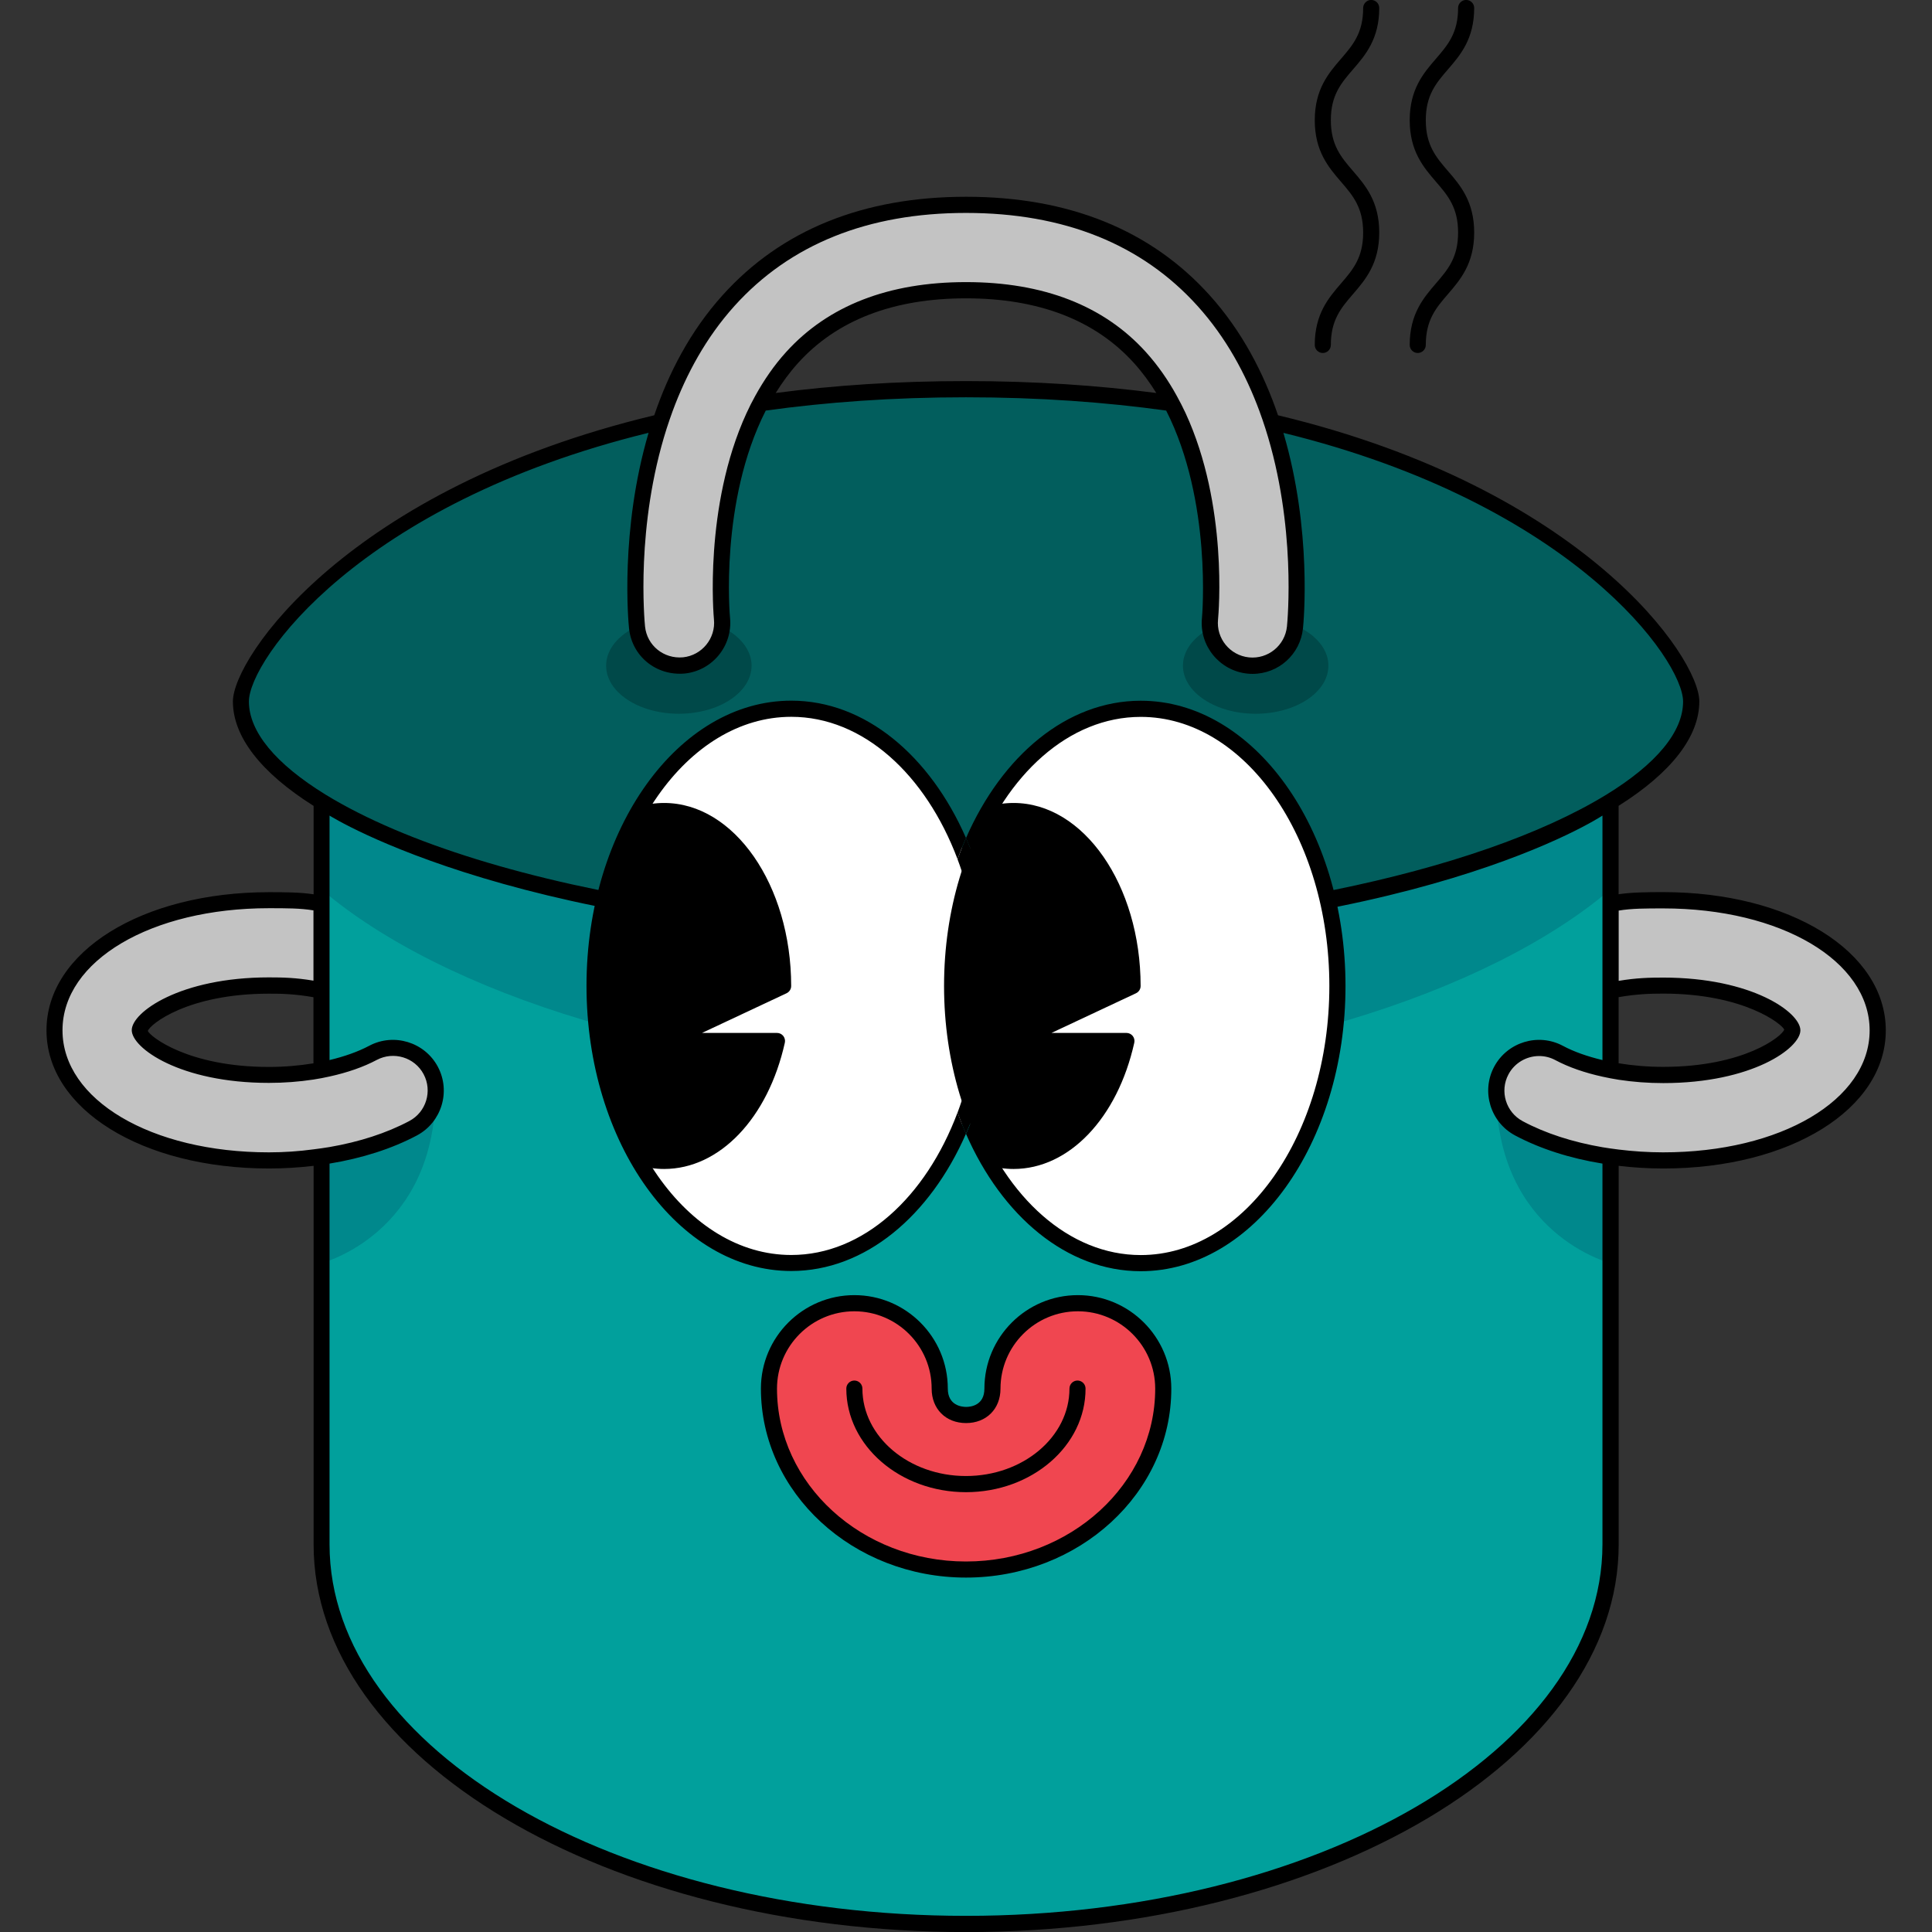
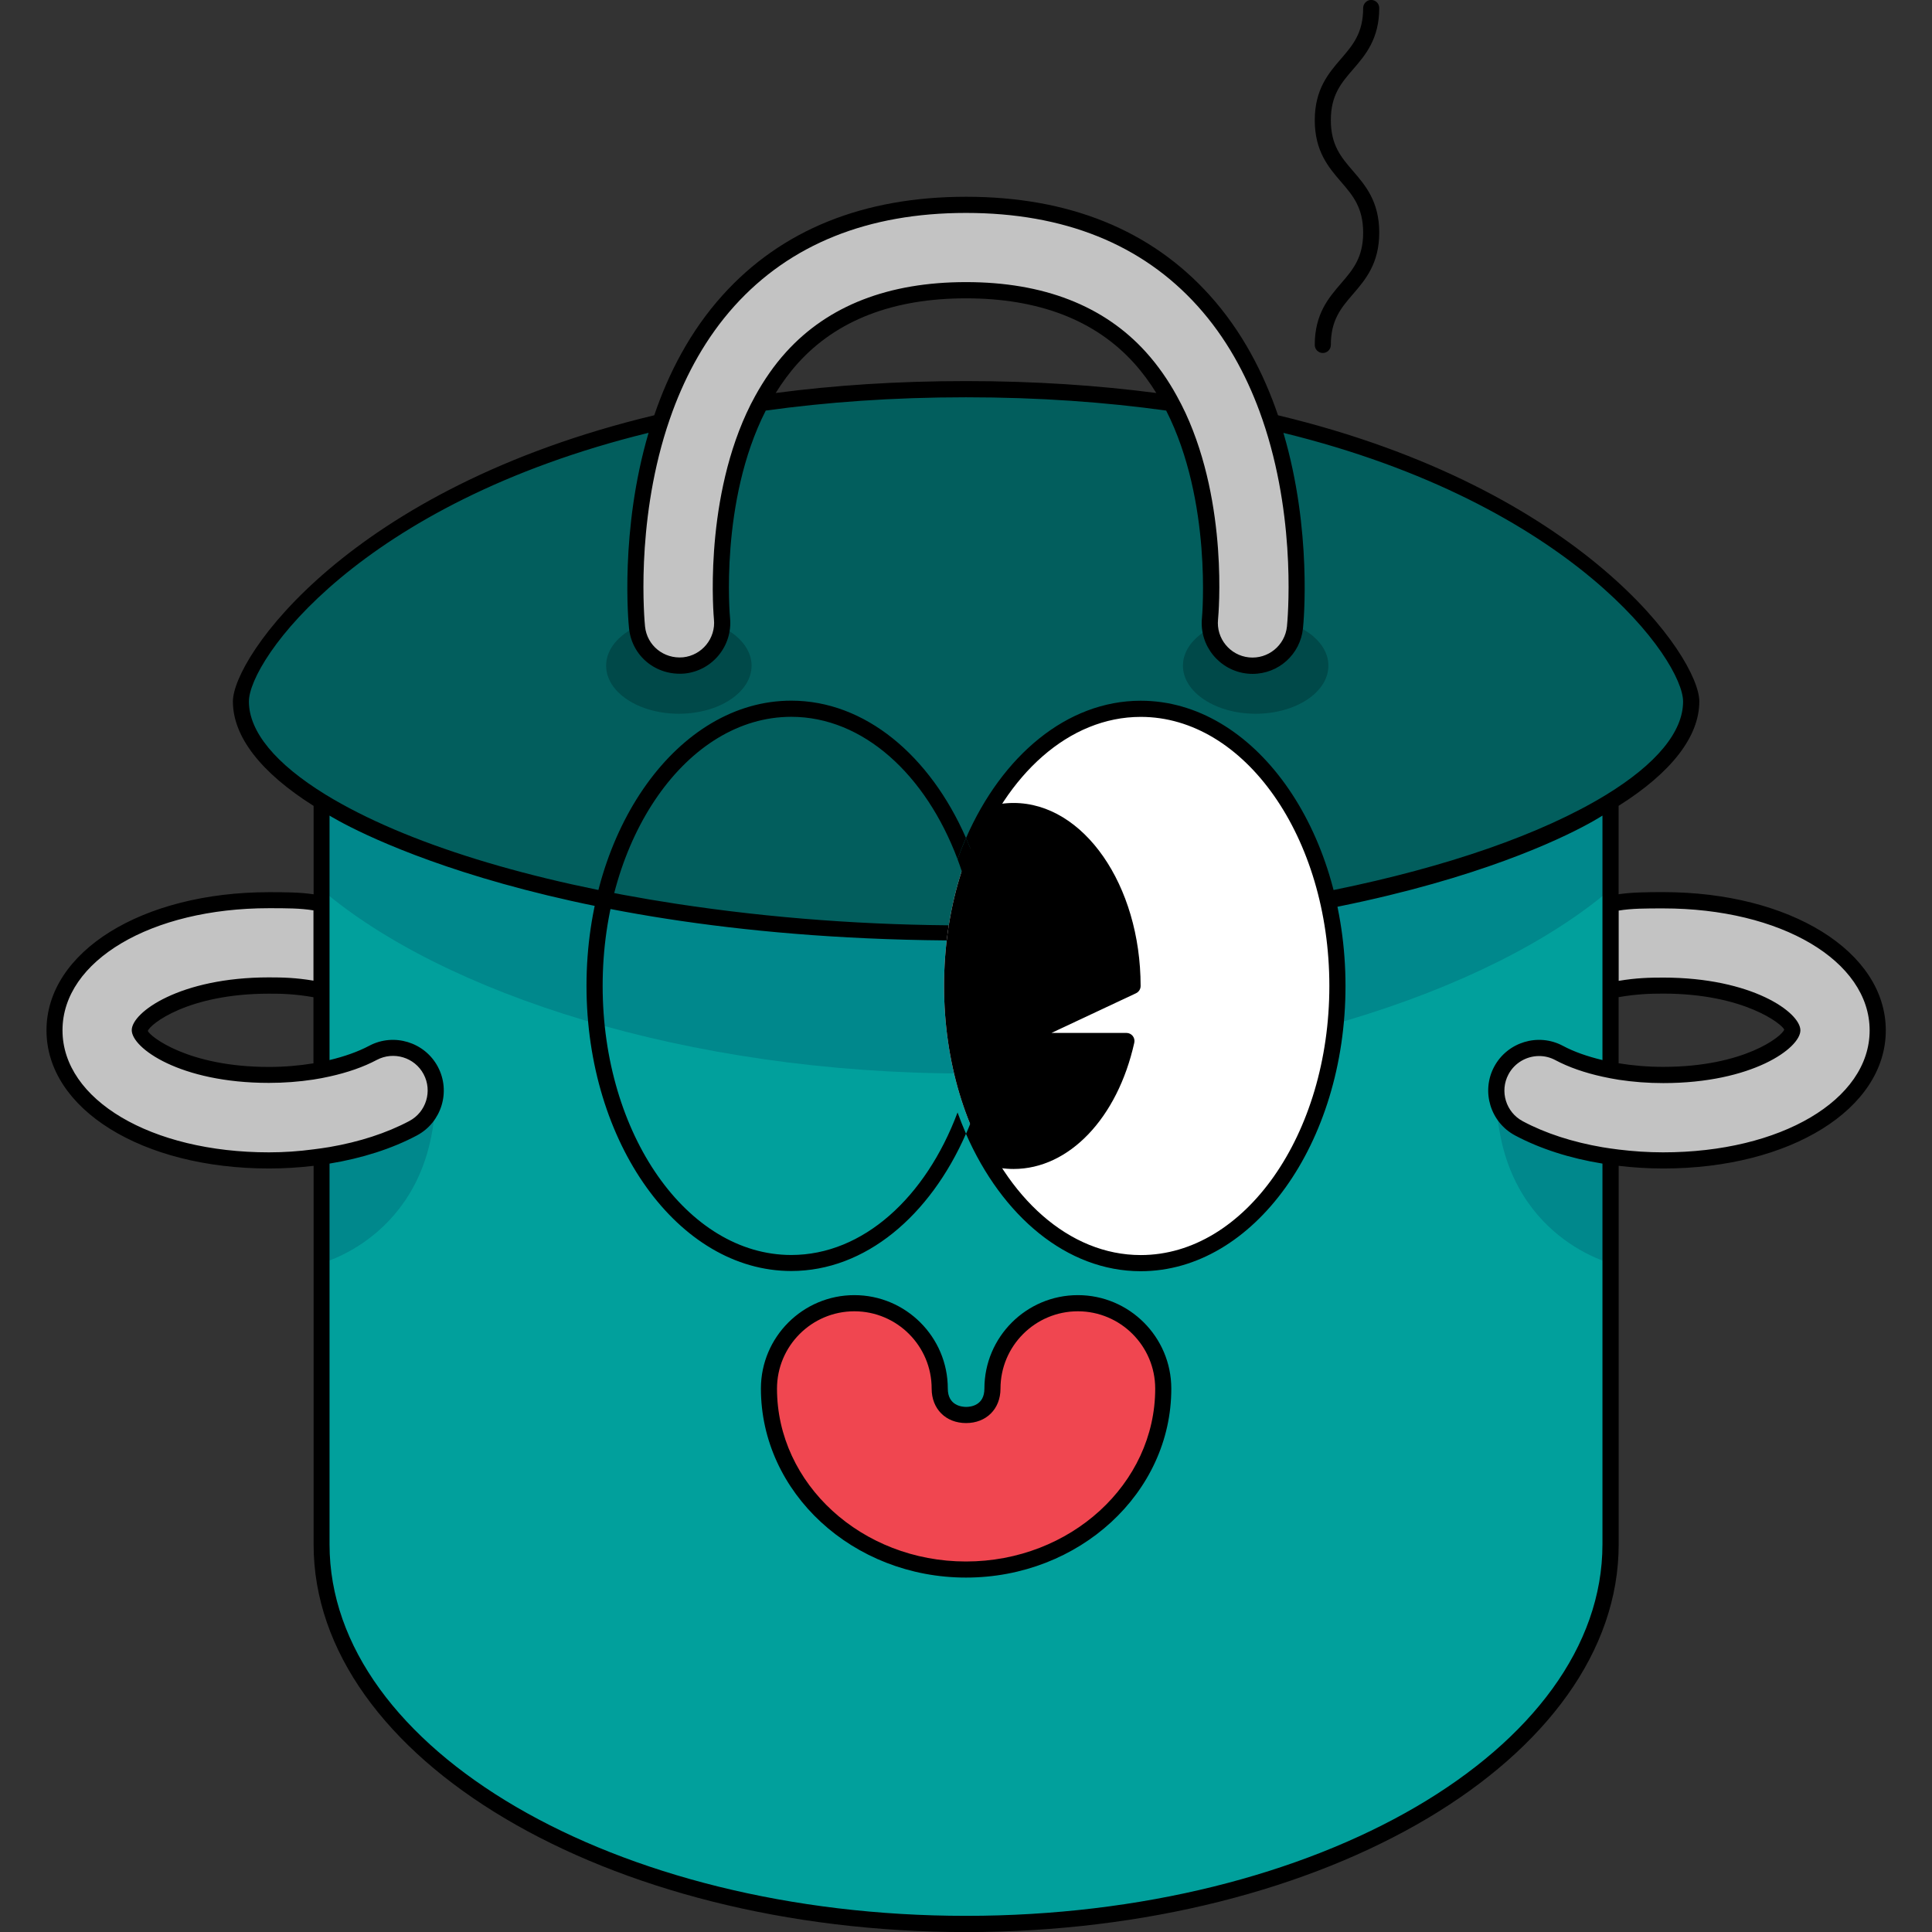
<svg xmlns="http://www.w3.org/2000/svg" xmlns:xlink="http://www.w3.org/1999/xlink" version="1.1" x="0px" y="0px" viewBox="0 0 283.46 283.46" style="enable-background:new 0 0 283.46 283.46;" xml:space="preserve">
  <rect x="0" y="0" width="283.46" height="283.46" fill="#333333" stroke="none" />
  <style type="text/css">
	.st0{fill:#01A09C;}
	.st1{fill:#025E5D;}
	.st2{fill:#00888C;}
	.st3{fill:#004949;}
	.st4{fill:#C3C3C3;}
	.st5{fill:#F04650;}
	.st6{clip-path:url(#SVGID_00000077285920048412113030000017757579620062249612_);}
	.st7{clip-path:url(#SVGID_00000183224767671047310040000010866586812853272238_);}
</style>
  <g id="HG_Farbe">
    <path class="st0" d="M236.29,117.59v109c0,30.75-42.33,55.68-94.56,55.68s-94.56-24.93-94.56-55.68v-109   c17.69,10.82,53.39,19.34,94.56,19.34S218.61,128.41,236.29,117.59z" />
    <path class="st1" d="M248.13,102.92c0,5-4.26,10.04-11.84,14.68c-17.69,10.82-53.39,19.34-94.56,19.34s-76.87-8.52-94.56-19.34   c-7.58-4.64-11.84-9.68-11.84-14.68c0-8,27.44-45.81,106.4-45.81C220.69,57.1,248.13,94.91,248.13,102.92z" />
    <path class="st2" d="M236.29,117.59v12.9c-17.69,15.1-53.39,27.01-94.56,27.01S64.86,145.6,47.17,130.5v-12.9   c17.69,10.82,53.39,19.34,94.56,19.34S218.61,128.41,236.29,117.59z" />
    <path class="st2" d="M47.17,185.32c0,0,16.73-4.25,16.73-25.21H47.17V185.32z" />
    <path class="st2" d="M236.26,185.32c0,0-16.73-4.25-16.73-25.21h16.73V185.32z" />
    <ellipse class="st3" cx="99.6" cy="97.67" rx="10.67" ry="7.05" />
    <ellipse class="st3" cx="184.23" cy="97.67" rx="10.67" ry="7.05" />
    <g>
      <path class="st4" d="M47.17,145.31c-3.26-0.66-5.42-0.72-7.72-0.72c-12.42,0-18.93,4.87-18.93,6.56c0,1.69,6.51,6.56,18.93,6.56    c5.85,0,11.42-1.18,15.28-3.23c3.05-1.63,6.85-0.47,8.48,2.58c1.63,3.06,0.47,6.85-2.58,8.48c-5.69,3.03-13.21,4.7-21.17,4.7    c-17.94,0-31.46-8.21-31.46-19.09s13.53-19.09,31.46-19.09c2.98,0,5.43,0,7.72,0.54V145.31z" />
    </g>
    <g>
      <path class="st4" d="M236.3,145.31c3.26-0.66,5.42-0.72,7.72-0.72c12.42,0,18.93,4.87,18.93,6.56c0,1.69-6.51,6.56-18.93,6.56    c-5.85,0-11.42-1.18-15.28-3.23c-3.05-1.63-6.85-0.47-8.48,2.58c-1.63,3.06-0.47,6.85,2.58,8.48c5.69,3.03,13.21,4.7,21.17,4.7    c17.94,0,31.46-8.21,31.46-19.09s-13.53-19.09-31.46-19.09c-2.98,0-5.43,0-7.72,0.54V145.31z" />
    </g>
    <g>
      <path class="st4" d="M183.77,97.67c-0.22,0-0.43-0.01-0.65-0.03c-3.44-0.35-5.94-3.43-5.59-6.87c0.03-0.34,2.25-24.46-10.29-38.31    c-5.93-6.55-14.51-9.87-25.51-9.87s-19.58,3.32-25.51,9.87c-12.56,13.88-10.32,38.07-10.29,38.32c0.34,3.44-2.16,6.51-5.6,6.86    c-3.46,0.31-6.51-2.15-6.86-5.58c-0.12-1.21-2.88-29.88,13.42-47.95c8.41-9.32,20.13-14.05,34.85-14.05    c14.72,0,26.44,4.73,34.85,14.05c16.29,18.06,13.54,46.73,13.42,47.95C189.66,95.27,186.94,97.67,183.77,97.67z" />
    </g>
  </g>
  <g id="HG_Outline">
    <g>
      <path d="M244.02,130.89c-2.4,0-4.54,0.02-6.54,0.31v-12.97c7.73-4.87,11.84-10.15,11.84-15.32c0-6.45-16.94-31.24-61.81-41.98    c-2.1-6.15-5.26-12.32-10.04-17.62c-8.64-9.58-20.66-14.44-35.73-14.44c-15.07,0-27.09,4.86-35.72,14.44    c-4.77,5.29-7.94,11.47-10.03,17.62c-44.88,10.74-61.82,35.54-61.82,41.99c0,5.16,4.11,10.45,11.84,15.32v12.97    c-2.01-0.3-4.14-0.31-6.54-0.31c-18.61,0-32.65,8.72-32.65,20.27c0,11.56,14.04,20.27,32.65,20.27c2.23,0,4.41-0.14,6.54-0.39    v55.55c0,31.36,42.95,56.87,95.74,56.87s95.74-25.51,95.74-56.87v-55.55c2.13,0.25,4.32,0.39,6.54,0.39    c18.61,0,32.65-8.72,32.65-20.27C276.67,139.6,262.63,130.89,244.02,130.89z M244.02,145.78c11.89,0,17.46,4.5,17.76,5.28    c-0.3,0.97-5.87,5.47-17.76,5.47c-2.26,0-4.47-0.19-6.54-0.53v-9.7C240.11,145.85,242.04,145.78,244.02,145.78z M97.82,62.84    c0.27-0.84,0.56-1.68,0.87-2.53c2-5.41,4.89-10.78,9.07-15.42c8.17-9.06,19.6-13.65,33.97-13.65c14.37,0,25.8,4.59,33.97,13.65    c4.19,4.64,7.08,10.01,9.08,15.42c0.31,0.84,0.6,1.69,0.87,2.53c4.58,14.34,3.25,28.26,3.17,29.08c-0.29,2.78-2.78,4.82-5.58,4.53    c-2.78-0.29-4.82-2.78-4.53-5.58c0.08-0.82,1.49-16.71-4.76-30.25c-0.4-0.86-0.83-1.7-1.29-2.53c-1.25-2.28-2.75-4.46-4.54-6.44    c-6.16-6.81-15.04-10.26-26.39-10.26c-11.35,0-20.22,3.45-26.39,10.26c-1.79,1.97-3.27,4.15-4.53,6.43    c-0.46,0.83-0.89,1.68-1.28,2.53c-6.32,13.76-4.8,30.06-4.78,30.26c0.28,2.79-1.76,5.28-4.53,5.57c-2.83,0.26-5.29-1.73-5.58-4.52    C94.56,91.1,93.24,77.18,97.82,62.84z M169.65,57.66c-8.51-1.11-17.79-1.75-27.92-1.75c-10.13,0-19.42,0.63-27.92,1.75    c0.96-1.55,2.05-3.04,3.29-4.41c5.69-6.29,13.98-9.48,24.63-9.48c10.65,0,18.94,3.19,24.63,9.48    C167.61,54.63,168.69,56.11,169.65,57.66z M36.52,102.92c0-6.04,16.12-29.01,58.64-39.42c-4.23,14.35-2.96,27.85-2.87,28.68    c0.42,4.09,3.96,7,8.16,6.64c4.08-0.42,7.06-4.07,6.66-8.16c-0.02-0.2-1.56-17.07,5.24-30.42c8.88-1.23,18.63-1.95,29.38-1.95    c10.74,0,20.49,0.72,29.37,1.95c6.77,13.33,5.27,30.22,5.25,30.42c-0.42,4.08,2.57,7.74,6.65,8.17c0.26,0.03,0.51,0.04,0.77,0.04    c3.82,0,7.01-2.87,7.4-6.68c0.09-0.83,1.37-14.32-2.87-28.68c42.51,10.42,58.64,33.39,58.64,39.42c0,4.43-3.9,9.15-11.27,13.67    c-19.03,11.64-55.91,19.17-93.94,19.17c-7.13,0-14.22-0.26-21.16-0.77c-7.31-0.53-14.45-1.35-21.3-2.39    c-21.32-3.25-39.78-8.85-51.48-16.01c0,0,0,0,0,0C40.42,112.07,36.52,107.34,36.52,102.92z M39.45,169.07    c-17.26,0-30.28-7.7-30.28-17.91c0-10.21,13.02-17.91,30.28-17.91c2.55,0,4.63,0,6.54,0.32v10.31c-2.62-0.44-4.53-0.48-6.54-0.48    c-13.02,0-20.12,5.12-20.12,7.74c0,2.63,7.1,7.74,20.12,7.74c2.24,0,4.45-0.17,6.54-0.49c0.81-0.12,1.6-0.28,2.37-0.45    c2.6-0.57,4.97-1.39,6.92-2.43c2.47-1.31,5.56-0.38,6.87,2.09c1.32,2.47,0.38,5.56-2.09,6.87c-3.34,1.78-7.35,3.07-11.7,3.82    c-0.78,0.13-1.57,0.24-2.37,0.34C43.86,168.92,41.68,169.07,39.45,169.07z M45.99,146.31v9.7c-2.08,0.34-4.28,0.53-6.54,0.53    c-11.89,0-17.46-4.5-17.76-5.28c0.3-0.97,5.87-5.47,17.76-5.47C41.43,145.78,43.35,145.85,45.99,146.31z M235.11,119.66v35.87    c-2.18-0.52-4.17-1.21-5.81-2.09c-3.62-1.93-8.14-0.55-10.08,3.07c-1.93,3.62-0.55,8.15,3.07,10.08    c3.66,1.95,8.05,3.36,12.82,4.13v55.87c0,30.05-41.89,54.5-93.38,54.5s-93.38-24.45-93.38-54.5v-55.87    c4.77-0.78,9.15-2.18,12.82-4.13c3.62-1.93,5-6.45,3.07-10.08c-1.93-3.62-6.46-5-10.08-3.07c-1.64,0.87-3.63,1.57-5.81,2.09    v-35.87c0,0,28.95,18.33,93.37,18.33C207.61,137.99,235.11,119.66,235.11,119.66z M244.02,169.07c-2.23,0-4.42-0.15-6.54-0.41    c-0.8-0.1-1.59-0.21-2.37-0.34c-4.36-0.75-8.36-2.03-11.7-3.82c-2.47-1.32-3.41-4.4-2.09-6.87c0.91-1.71,2.68-2.69,4.5-2.69    c0.8,0,1.62,0.19,2.38,0.6c1.95,1.04,4.32,1.86,6.92,2.43c0.77,0.17,1.56,0.32,2.37,0.45c2.09,0.32,4.3,0.49,6.54,0.49    c13.02,0,20.12-5.12,20.12-7.74c0-2.63-7.1-7.74-20.12-7.74c-2,0-3.92,0.04-6.54,0.48v-10.31c1.91-0.32,3.99-0.32,6.54-0.32    c17.26,0,30.28,7.7,30.28,17.91C274.3,161.37,261.28,169.07,244.02,169.07z" />
      <path d="M192.9,50.61c0,0.65,0.53,1.18,1.18,1.18s1.18-0.53,1.18-1.18c0-3.68,1.51-5.44,3.26-7.47c1.8-2.09,3.84-4.46,3.84-9.02    s-2.04-6.93-3.84-9.02c-1.75-2.03-3.26-3.79-3.26-7.47c0-3.68,1.51-5.43,3.26-7.46c1.8-2.08,3.84-4.45,3.84-9    c0-0.65-0.53-1.18-1.18-1.18S200,0.53,200,1.18c0,3.67-1.51,5.43-3.26,7.46c-1.8,2.08-3.84,4.45-3.84,9    c0,4.56,2.04,6.93,3.84,9.02c1.75,2.03,3.26,3.79,3.26,7.47c0,3.68-1.51,5.44-3.26,7.47C194.94,43.69,192.9,46.05,192.9,50.61z" />
-       <path d="M206.83,50.61c0,0.65,0.53,1.18,1.18,1.18s1.18-0.53,1.18-1.18c0-3.68,1.51-5.44,3.26-7.47c1.8-2.09,3.84-4.46,3.84-9.02    s-2.04-6.93-3.84-9.02c-1.75-2.03-3.26-3.79-3.26-7.47c0-3.68,1.51-5.43,3.26-7.46c1.8-2.08,3.84-4.45,3.84-9    c0-0.65-0.53-1.18-1.18-1.18s-1.18,0.53-1.18,1.18c0,3.67-1.51,5.43-3.26,7.46c-1.8,2.08-3.84,4.45-3.84,9    c0,4.56,2.04,6.93,3.84,9.02c1.75,2.03,3.26,3.79,3.26,7.47c0,3.68-1.51,5.44-3.26,7.47C208.87,43.69,206.83,46.05,206.83,50.61z" />
    </g>
  </g>
  <g id="Mund">
    <path class="st5" d="M141.73,230.28c15.94,0,28.95-11.91,28.95-26.54c0-6.92-5.61-12.53-12.53-12.53s-12.53,5.61-12.53,12.53   c0,2.53-1.73,3.87-3.87,3.87s-3.87-1.33-3.87-3.87c0-6.92-5.61-12.53-12.53-12.53s-12.53,5.61-12.53,12.53   C112.82,218.37,125.79,230.28,141.73,230.28z" />
  </g>
  <g id="Mund_Outline">
    <g>
      <path d="M141.73,231.46c-16.59,0-30.09-12.44-30.09-27.73c0-7.56,6.15-13.71,13.71-13.71c7.56,0,13.71,6.15,13.71,13.71    c0,2.49,2.06,2.69,2.69,2.69c0.63,0,2.68-0.19,2.68-2.69c0-7.56,6.15-13.71,13.71-13.71s13.71,6.15,13.71,13.71    C171.87,219.02,158.35,231.46,141.73,231.46z M125.35,192.39c-6.26,0-11.35,5.09-11.35,11.35c0,13.98,12.44,25.36,27.72,25.36    c15.31,0,27.77-11.38,27.77-25.36c0-6.26-5.09-11.35-11.35-11.35s-11.35,5.09-11.35,11.35c0,2.98-2.08,5.05-5.05,5.05    c-2.98,0-5.05-2.08-5.05-5.05C136.7,197.48,131.61,192.39,125.35,192.39z" />
    </g>
    <g>
-       <path d="M141.73,218.93c-9.68,0-17.56-6.82-17.56-15.2c0-0.65,0.53-1.18,1.18-1.18s1.18,0.53,1.18,1.18    c0,7.07,6.81,12.83,15.19,12.83s15.19-5.75,15.19-12.83c0-0.65,0.53-1.18,1.18-1.18s1.18,0.53,1.18,1.18    C159.29,212.11,151.41,218.93,141.73,218.93z" />
-     </g>
+       </g>
  </g>
  <g id="Augen">
    <g>
      <defs>
-         <ellipse id="SVGID_1_" cx="116.09" cy="144.66" rx="28.86" ry="40.66" />
-       </defs>
+         </defs>
      <use xlink:href="#SVGID_1_" style="overflow:visible;fill:#FFFFFF;" />
      <clipPath id="SVGID_00000155148212307444242480000004191537849368232078_">
        <use xlink:href="#SVGID_1_" style="overflow:visible;" />
      </clipPath>
-       <path style="clip-path:url(#SVGID_00000155148212307444242480000004191537849368232078_);" d="M97.44,117.81    c-10.27,0-18.63,12.04-18.63,26.85c0,14.8,8.36,26.85,18.63,26.85c8.13,0,15.24-7.44,17.71-18.52c0.08-0.35-0.01-0.72-0.23-1    c-0.23-0.28-0.56-0.44-0.92-0.44h-11l12.4-5.82c0.42-0.2,0.68-0.61,0.68-1.07C116.07,129.85,107.71,117.81,97.44,117.81z" />
+       <path style="clip-path:url(#SVGID_00000155148212307444242480000004191537849368232078_);" d="M97.44,117.81    c-10.27,0-18.63,12.04-18.63,26.85c8.13,0,15.24-7.44,17.71-18.52c0.08-0.35-0.01-0.72-0.23-1    c-0.23-0.28-0.56-0.44-0.92-0.44h-11l12.4-5.82c0.42-0.2,0.68-0.61,0.68-1.07C116.07,129.85,107.71,117.81,97.44,117.81z" />
    </g>
    <g>
      <defs>
        <ellipse id="SVGID_00000134962927230632163750000000488108824458987429_" cx="167.37" cy="144.66" rx="28.86" ry="40.66" />
      </defs>
      <use xlink:href="#SVGID_00000134962927230632163750000000488108824458987429_" style="overflow:visible;fill:#FFFFFF;" />
      <clipPath id="SVGID_00000067942369856040801150000000193468134459780275_">
        <use xlink:href="#SVGID_00000134962927230632163750000000488108824458987429_" style="overflow:visible;" />
      </clipPath>
      <path style="clip-path:url(#SVGID_00000067942369856040801150000000193468134459780275_);" d="M148.71,117.81    c-10.27,0-18.63,12.04-18.63,26.85c0,14.8,8.36,26.85,18.63,26.85c8.13,0,15.24-7.44,17.71-18.52c0.08-0.35-0.01-0.72-0.23-1    c-0.23-0.28-0.56-0.44-0.92-0.44h-11l12.4-5.82c0.42-0.2,0.68-0.61,0.68-1.07C167.34,129.85,158.99,117.81,148.71,117.81z" />
    </g>
  </g>
  <g id="Augen_Kopie">
    <g>
      <path d="M143.77,144.66c0,5.23-0.73,10.22-2.04,14.79c0.37,1.3,0.78,2.57,1.24,3.79c2.01-5.61,3.17-11.9,3.17-18.59    c0-6.68-1.16-12.98-3.17-18.59c-0.46,1.22-0.87,2.49-1.24,3.79C143.03,134.44,143.77,139.42,143.77,144.66z" />
-       <path d="M141.73,159.45c-0.37,1.3-0.78,2.57-1.24,3.79c0.38,1.06,0.79,2.1,1.24,3.11c0.44-1.01,0.86-2.05,1.24-3.11    C142.51,162.02,142.1,160.75,141.73,159.45z" />
      <path d="M167.37,102.81c-10.86,0-20.36,8.09-25.64,20.15c0.44,1.01,0.86,2.05,1.24,3.11c4.67-12.42,13.85-20.89,24.4-20.89    c15.26,0,27.67,17.71,27.67,39.48c0,21.77-12.41,39.48-27.67,39.48c-10.55,0-19.73-8.47-24.4-20.89c-0.38,1.06-0.79,2.1-1.24,3.11    c5.28,12.06,14.78,20.15,25.64,20.15c16.56,0,30.04-18.77,30.04-41.84S183.93,102.81,167.37,102.81z" />
      <path d="M141.73,129.86c0.37-1.3,0.78-2.57,1.24-3.79c-0.38-1.06-0.79-2.1-1.24-3.11c-0.44,1.01-0.86,2.05-1.24,3.11    C140.96,127.3,141.36,128.56,141.73,129.86z" />
      <path d="M116.09,184.13c-15.26,0-27.67-17.71-27.67-39.48c0-21.77,12.41-39.48,27.67-39.48c10.55,0,19.73,8.47,24.4,20.89    c0.38-1.06,0.79-2.1,1.24-3.11c-5.28-12.06-14.78-20.15-25.64-20.15c-16.56,0-30.04,18.77-30.04,41.84s13.48,41.84,30.04,41.84    c10.86,0,20.36-8.09,25.64-20.15c-0.44-1.01-0.86-2.05-1.24-3.11C135.83,175.66,126.64,184.13,116.09,184.13z" />
    </g>
  </g>
</svg>